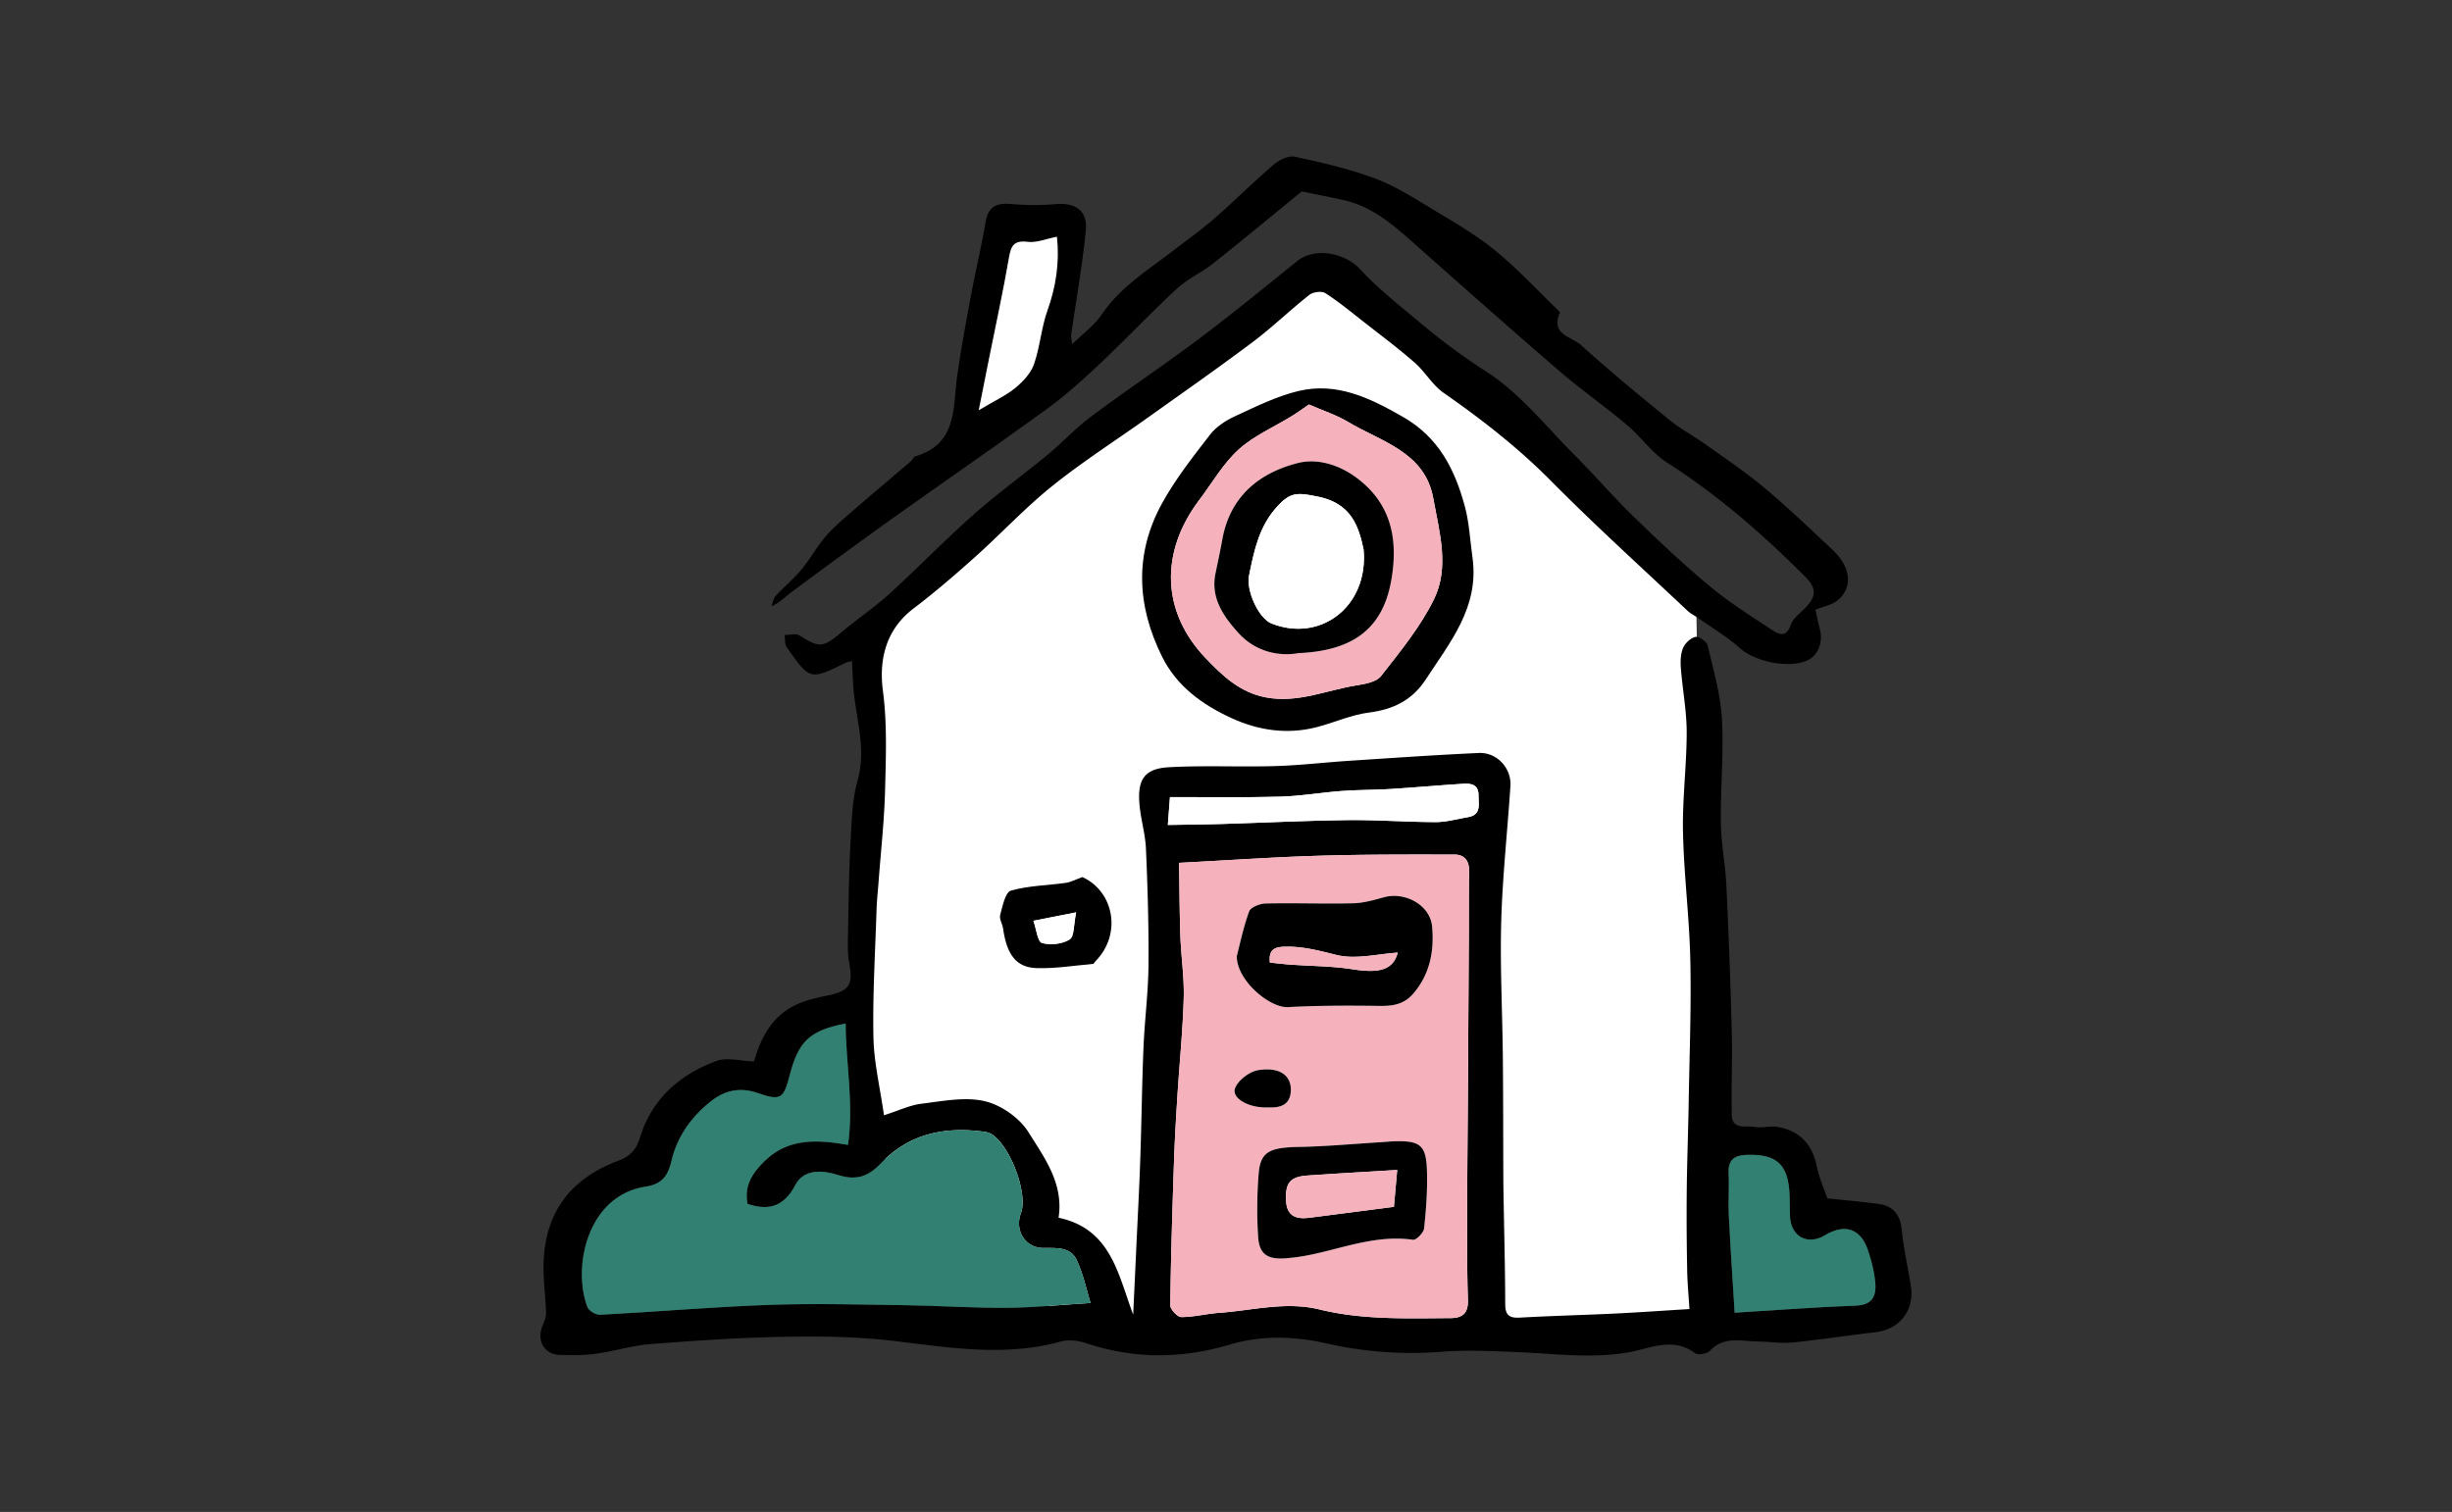
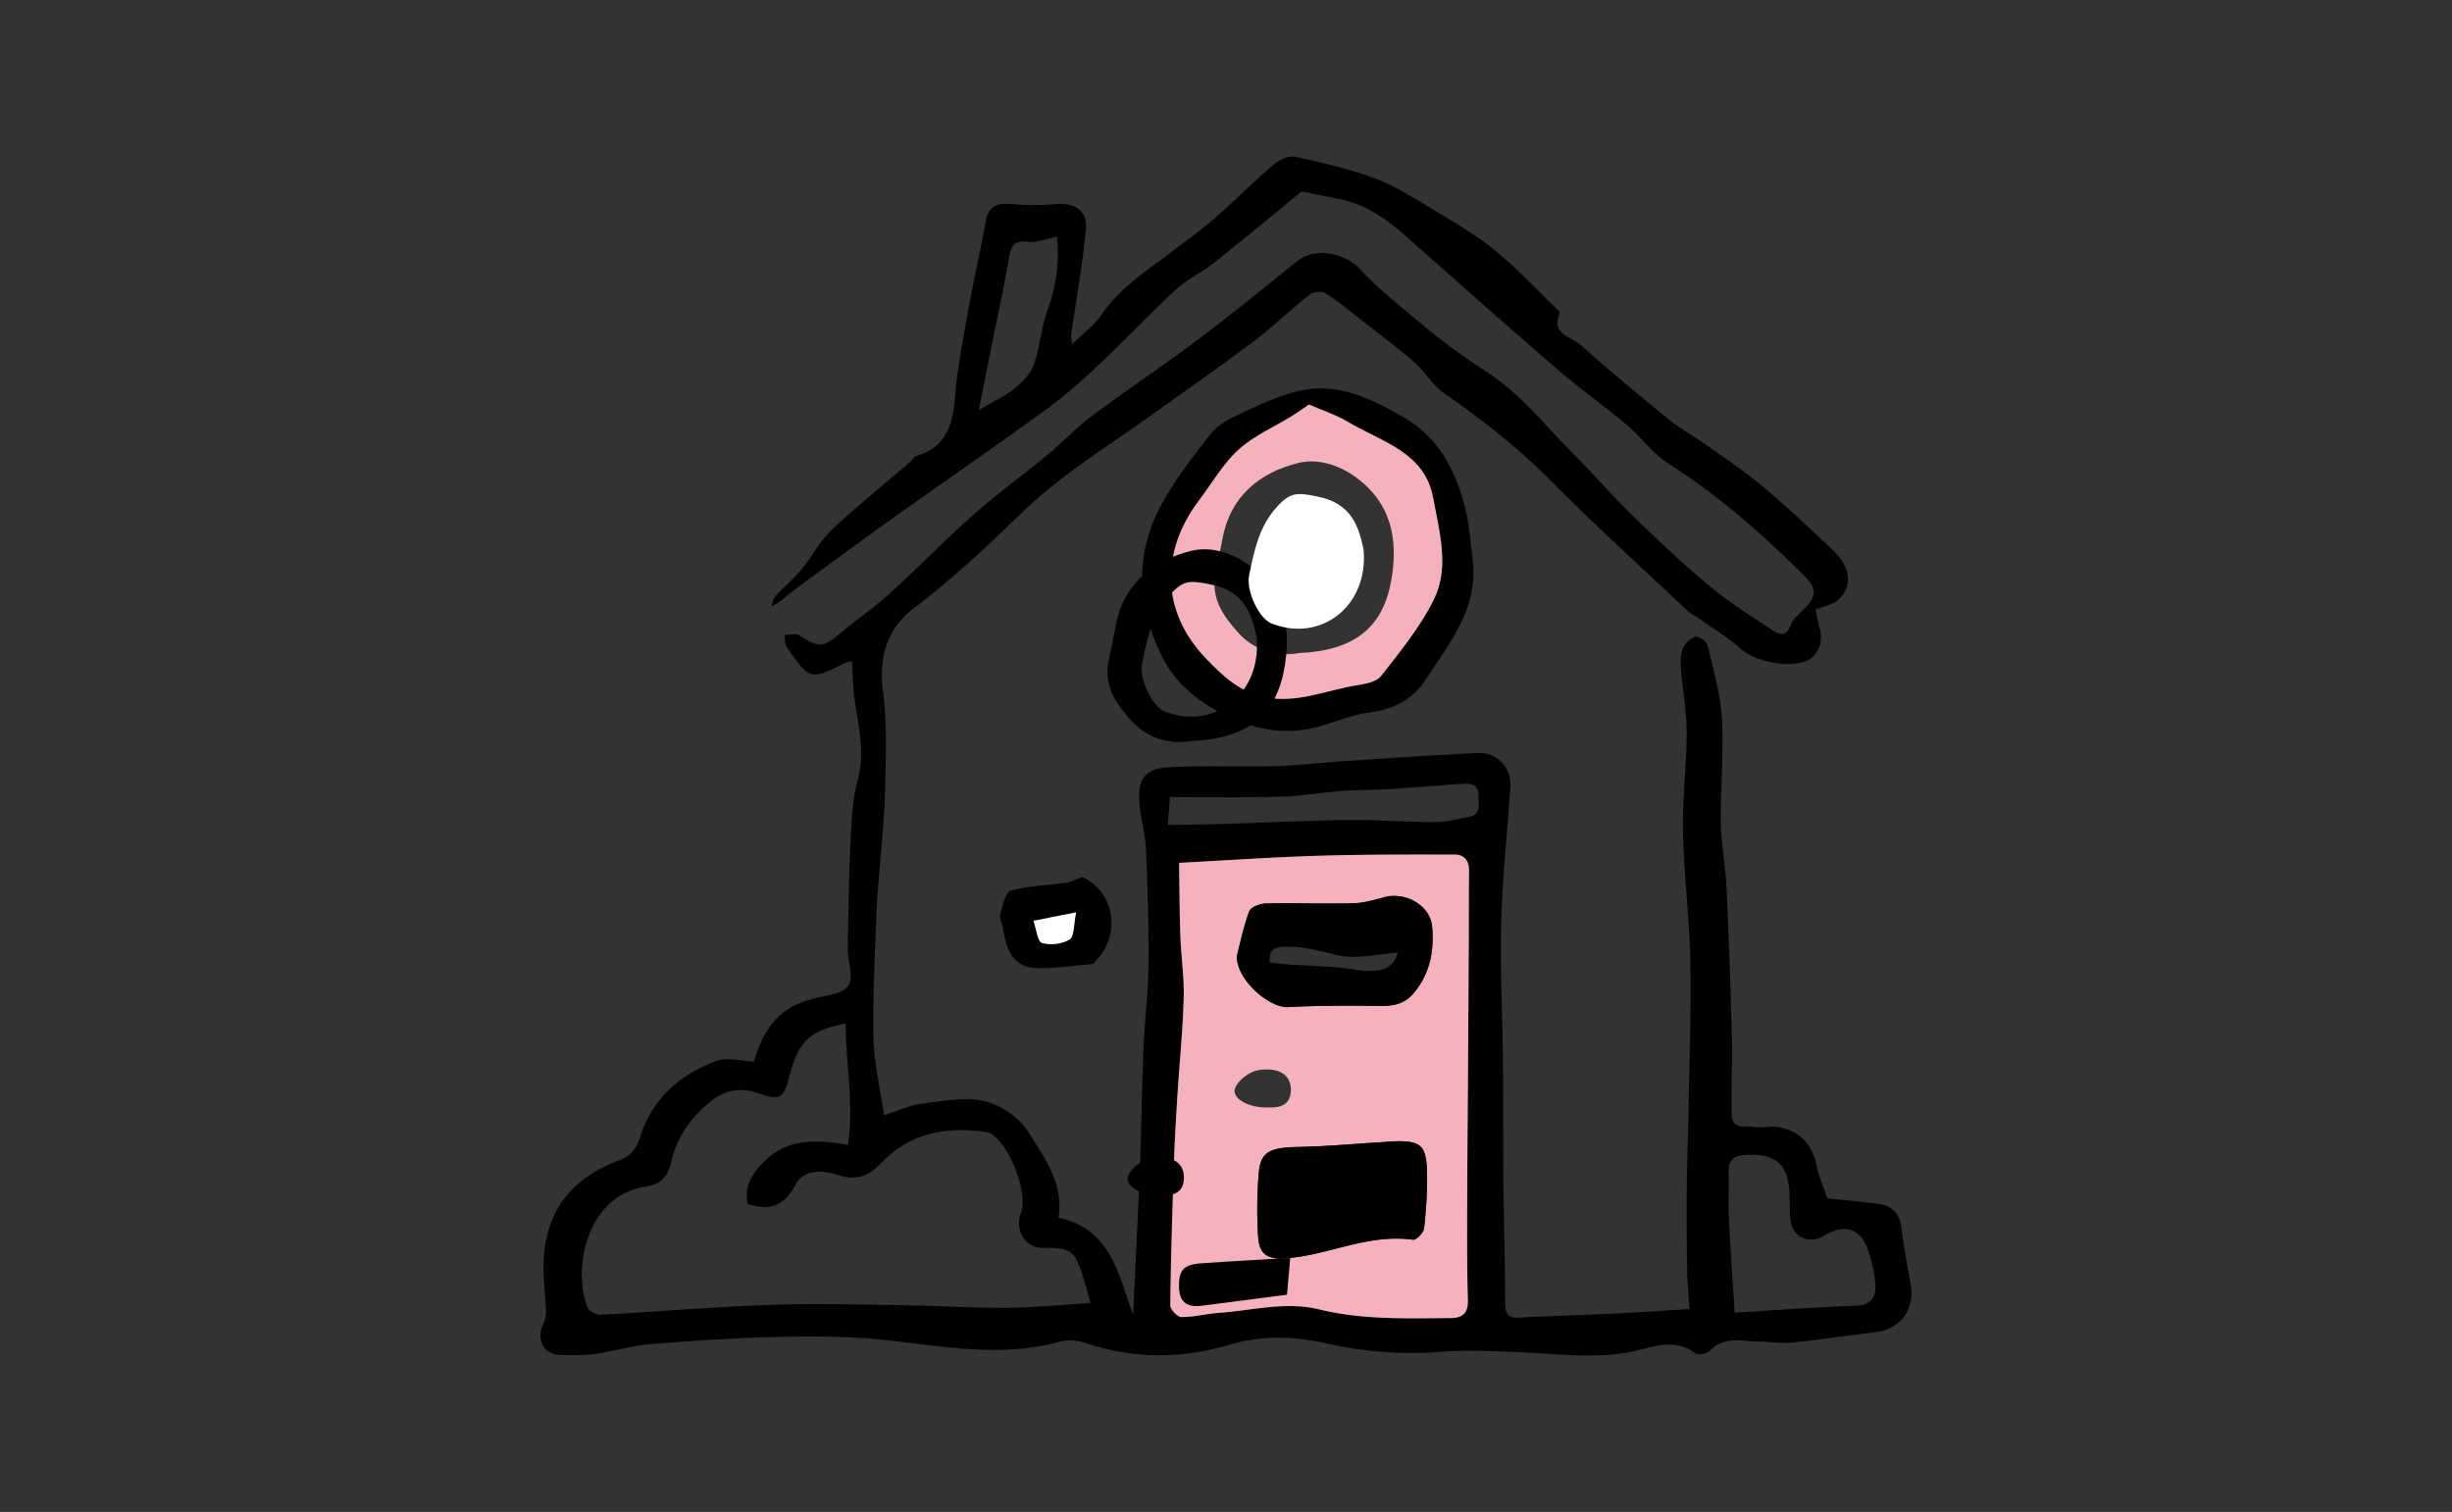
<svg xmlns="http://www.w3.org/2000/svg" version="1.0" id="Layer_1" x="0" y="0" width="167" height="103" xml:space="preserve">
  <rect width="100%" height="100%" fill="#333333" stroke="none" />
  <style>.st0{fill:#fff}.st1{fill:#f5b1bc}</style>
-   <path class="st0" d="M58.936 77.747V42.833L89.88 18.362l25.641 22.489.871 48.962-43.097.805z" />
  <path d="M88.657 13.041c-1.842 1.503-3.905 3.219-6.005 4.887-.799.634-1.77 1.067-2.513 1.754-1.802 1.667-3.488 3.459-5.275 5.142-1.147 1.08-2.328 2.142-3.601 3.065-3.569 2.59-7.201 5.091-10.791 7.651a481.19 481.19 0 00-6.607 4.829c-.403.298-.744.68-1.324.935.093-.238.128-.528.288-.703.566-.619 1.222-1.16 1.757-1.803.599-.72 1.048-1.566 1.664-2.27.592-.679 1.298-1.264 1.981-1.857 1.257-1.092 2.535-2.159 3.8-3.241.118-.101.189-.306.318-.344 2.91-.862 2.534-3.382 2.856-5.572.264-1.801.59-3.594.925-5.383.314-1.677.712-3.338 1-5.019.189-1.103.815-1.298 1.802-1.21.984.089 1.987.089 2.972.005 1.351-.115 2.182.448 2.048 1.794-.236 2.386-.661 4.753-1.001 7.128-.017.108.023.223.072.62.765-.752 1.514-1.289 1.999-2.005 1.284-1.896 3.181-3.06 4.932-4.407.927-.715 1.885-1.393 2.766-2.161 1.362-1.191 2.642-2.477 4.017-3.653.378-.323 1.02-.639 1.452-.546 1.848.398 3.709.826 5.475 1.486 1.388.519 2.672 1.348 3.952 2.119 1.439.868 2.914 1.718 4.209 2.776 1.519 1.241 2.863 2.698 4.282 4.064.056.055.149.154.132.191-.667 1.474.814 1.629 1.444 2.199 1.948 1.764 3.982 3.436 6.021 5.097.757.617 1.637 1.079 2.436 1.65 1.36.972 2.757 1.905 4.036 2.978 1.604 1.344 3.117 2.797 4.644 4.23 1.279 1.198 1.39 2.646.263 3.485-.355.264-.845.349-1.437.582.081.364.156.815.283 1.252.27.927-.084 1.916-.93 2.246-1.292.503-3.479.034-4.505-.882-.847-.758-1.843-1.348-2.776-2.009-.258-.184-.558-.319-.786-.534-3.117-2.939-6.298-5.817-9.311-8.859-2.239-2.261-4.712-4.182-7.307-5.991-.758-.529-1.247-1.425-1.955-2.045-1.091-.957-2.258-1.829-3.402-2.725-.881-.691-1.748-1.407-2.685-2.014-.247-.16-.837-.088-1.086.109-1.313 1.033-2.518 2.206-3.852 3.209-2.323 1.747-4.709 3.412-7.076 5.101-2.199 1.569-4.485 3.029-6.59 4.716-1.849 1.482-3.475 3.24-5.246 4.825-1.363 1.221-2.753 2.419-4.209 3.525-1.794 1.364-2.378 3.337-2.079 5.611.293 2.217.204 4.497.147 6.744-.054 2.094-.288 4.182-.444 6.274-.048.637-.118 1.275-.138 1.913-.091 2.886-.268 5.775-.211 8.66.034 1.712.448 3.415.717 5.318 1.041-.332 1.776-.693 2.544-.785 1.436-.173 2.963-.49 4.317-.175 1.118.26 2.375 1.141 2.981 2.114 1.076 1.728 2.41 3.489 2.05 5.826 3.582.756 4.051 3.875 5.082 6.6.07-1.485.14-2.97.207-4.453.095-2.037.205-4.072.275-6.108.088-2.544.115-5.087.22-7.629.077-1.861.322-3.716.34-5.575.023-2.654-.056-5.311-.172-7.963-.045-1.046-.371-2.077-.449-3.123-.124-1.635.385-2.35 2.011-2.439 2.406-.132 4.826-.009 7.237-.078 1.683-.049 3.364-.251 5.046-.361 2.942-.192 5.885-.399 8.831-.532 1.226-.055 2.227 1.038 2.147 2.246-.201 3.077-.54 6.151-.627 9.23-.085 3.075.081 6.155.111 9.234.028 2.781.021 5.563.033 8.344.002.6.018 1.199.028 1.799.037 2.226.098 4.451.1 6.677 0 .74.25.979.989.937 2.137-.121 4.277-.172 6.414-.274 1.603-.077 3.203-.191 5.145-.31-.051-.848-.14-1.764-.156-2.681a186.664 186.664 0 01-.029-5.396c.021-1.996.1-3.991.132-5.986.054-3.232.181-6.466.112-9.695-.062-2.915-.438-5.824-.499-8.74-.049-2.26.251-4.527.251-6.792 0-1.458-.284-2.917-.397-4.379-.035-.456-.02-.964.152-1.371.14-.328.523-.69.853-.753.239-.045.759.329.822.594.39 1.657.874 3.327.97 5.012.132 2.342-.106 4.703-.073 7.054.019 1.425.307 2.844.376 4.272.158 3.337.282 6.676.369 10.015.049 1.869-.041 3.74-.002 5.607.021 1.056.964.725 1.543.829.528.095 1.107-.09 1.632.01 1.482.277 2.323 1.203 2.62 2.698.146.736.468 1.437.714 2.161 1.12.118 2.292.219 3.458.373 1.008.132 1.506.714 1.612 1.762.128 1.269.405 2.52.615 3.781.279 1.675-.735 3.006-2.398 3.201-1.904.223-3.801.513-5.707.705-.739.074-1.495-.064-2.244-.068-1.147-.006-2.357-.411-3.338.634-.192.204-.812.307-1.009.158-1.513-1.139-3.11-.3-4.55-.053-2.571.44-5.07.076-7.602-.022-1.707-.067-3.429-.154-5.128-.019a26.172 26.172 0 01-7.845-.576c-2.23-.502-4.43-.547-6.562.086-3.306.982-6.529.987-9.79-.099-.535-.178-1.2-.257-1.73-.111-3.811 1.059-7.583.411-11.391-.044-2.446-.293-4.938-.321-7.406-.278-3.038.053-6.076.258-9.106.495-1.269.099-2.51.49-3.775.664-.788.11-1.598.085-2.399.077-1.081-.012-1.64-.973-1.203-1.998.118-.281.241-.594.232-.888-.031-1.068-.185-2.135-.17-3.201.053-3.553 1.762-5.901 5.137-7.162.747-.28 1.174-.724 1.436-1.575.803-2.614 2.711-4.288 5.213-5.204.724-.265 1.644.007 2.547.035.468-1.615 1.225-3.061 2.794-3.829.693-.341 1.482-.514 2.247-.671 1.462-.302 1.724-.728 1.443-2.216-.129-.688-.091-1.413-.078-2.12.039-2.058.063-4.12.173-6.175.075-1.385.106-2.813.477-4.133.558-1.983.006-3.838-.229-5.745-.096-.776-.103-1.561-.153-2.382-.174.037-.294.038-.39.088-2.469 1.22-2.477 1.226-4.06-1.052-.143-.205-.096-.542-.137-.818.342.003.764-.124 1.011.031 1.362.862 1.606.843 2.877-.231 1.057-.892 2.216-1.667 3.238-2.596 1.943-1.766 3.772-3.66 5.737-5.401 1.614-1.43 3.372-2.697 5.036-4.072 1.03-.853 1.949-1.849 3.018-2.646 2.394-1.785 4.883-3.442 7.27-5.236 2.285-1.717 4.501-3.529 6.727-5.325 1.191-.961 3.244-.569 4.292.568 1.2 1.304 2.62 2.413 3.986 3.559a43.352 43.352 0 004.594 3.404c2.279 1.455 4.05 3.719 6.001 5.673 1.371 1.372 2.637 2.85 4.028 4.2 1.689 1.64 3.404 3.264 5.214 4.767 1.342 1.114 2.836 2.046 4.295 3.01.454.3.93.416 1.195-.378.146-.436.605-.777.953-1.131.84-.853.815-1.395-.01-2.217-2.871-2.862-5.899-5.516-9.336-7.704-1.048-.668-1.802-1.779-2.77-2.593-1.501-1.263-3.112-2.393-4.599-3.671-3.182-2.739-6.32-5.529-9.463-8.312-1.583-1.402-3.117-2.871-5.284-3.341-.85-.186-1.703-.352-2.792-.576m-8.353 45.74c.024 1.46.028 3.22.089 4.979.049 1.41.269 2.82.229 4.225-.062 2.211-.288 4.419-.428 6.629-.096 1.51-.184 3.02-.236 4.533-.111 3.258-.214 6.517-.252 9.777-.003.278.487.8.749.801.858.003 1.712-.226 2.574-.287 2.277-.16 4.534-.795 6.844-.23 2.935.72 5.934.603 8.921.588.822-.005 1.212-.335 1.182-1.246-.068-2.142-.053-4.287-.049-6.432.003-2.433.031-4.866.046-7.298.022-3.609.045-7.22.064-10.828.008-1.558-.004-3.116.017-4.672.011-.692-.331-1.101-.976-1.102-3.088-.004-6.178-.014-9.263.08-3.074.093-6.143.308-9.511.483M57.596 69.726c-2.512.482-3.227 1.275-3.816 3.541-.403 1.546-.582 1.754-2.15 1.205-1.226-.429-2.268-.203-3.242.577-1.317 1.054-2.275 2.403-2.65 4.025-.245 1.055-.679 1.6-1.741 1.761-4.047.608-5.015 5.561-3.988 8.216.098.255.577.536.864.52 3.833-.203 7.659-.534 11.491-.672 3.061-.11 6.131-.022 9.195.02 2.331.031 4.663.191 6.993.179 1.819-.012 3.637-.202 5.724-.33-.265-.854-.485-1.928-.931-2.901-.43-.942-1.378-.839-2.288-.846-1.247-.007-1.967-1.219-1.525-2.374.521-1.36-.808-4.803-2.108-5.44a1.506 1.506 0 00-.455-.114c-2.646-.35-5.063.147-6.957 2.143-.865.912-1.672 1.21-2.935.813-.983-.311-2.307-.468-2.911.683-.768 1.463-1.804 1.774-3.257 1.28-.174-1.057.089-1.912 1.289-3.025 1.534-1.425 3.45-1.366 5.558-.99.403-2.821-.149-5.522-.16-8.271m60.545 19.705c2.57-.156 5.411-.374 8.258-.482 1.198-.047 1.413-.739 1.316-1.648a9.74 9.74 0 00-.521-2.209c-.499-1.408-1.577-1.735-2.893-.944-1.182.712-2.325.104-2.386-1.273-.022-.48-.009-.96-.028-1.439-.085-2.127-.884-2.846-2.977-2.757-.852.037-1.221.394-1.179 1.265.048.953-.032 1.912.015 2.865.104 2.144.252 4.287.395 6.622M79.539 56.2c1.294-.022 2.465-.03 3.634-.065 2.876-.087 5.752-.232 8.629-.266 1.995-.023 3.99.134 5.986.136.727.002 1.454-.214 2.18-.334.928-.152.73-.845.732-1.474.003-.767-.511-.834-1.049-.8-1.645.101-3.288.253-4.933.355-1.111.069-2.225.052-3.334.135-1.396.103-2.787.349-4.183.386-2.483.069-4.969.026-7.517.03l-.145 1.897M66.661 27.946c1.106-.661 1.866-1.006 2.488-1.519.519-.428 1.055-.991 1.269-1.604.415-1.185.499-2.486.92-3.669.58-1.63.832-3.251.647-5.025-.752.145-1.393.424-1.989.349-.948-.12-1.14.27-1.28 1.09-.385 2.25-.878 4.482-1.325 6.721a962.678 962.678 0 00-.73 3.657" />
  <path d="M100.291 38.015c.46 3.36-1.541 5.747-3.188 8.275-.92 1.413-2.21 2.043-3.869 2.253-1.201.152-2.35.681-3.535.989-2.011.525-3.986.235-5.824-.611-1.975-.907-3.724-2.155-4.737-4.202-1.723-3.482-1.88-6.998.005-10.427.911-1.657 2.104-3.17 3.265-4.675.413-.535 1.058-.963 1.684-1.251 1.419-.653 2.849-1.375 4.355-1.731 2.606-.615 4.841.472 7.092 1.758 2.451 1.4 3.539 3.578 4.221 6.078.311 1.145.363 2.361.531 3.544M89.145 27.557c-.3.205-.712.509-1.147.778-1.22.756-2.593 1.34-3.637 2.287-1.063.965-1.807 2.28-2.687 3.445-2.685 3.555-2.58 7.616.444 10.774 1.125 1.175 2.321 2.338 4.112 2.67 2.153.401 4.074-.48 6.092-.81.61-.099 1.411-.227 1.735-.645 1.304-1.668 2.68-3.345 3.606-5.229 1.078-2.194.361-4.618-.049-6.891-.568-3.151-3.547-3.842-5.819-5.203-.785-.469-1.682-.753-2.65-1.176M73.723 59.751c2.169.997 2.69 3.918.881 5.738-.056.056-.099.17-.154.176-1.287.113-2.579.33-3.862.287-1.385-.046-2.024-.933-2.27-2.696-.044-.315-.272-.654-.199-.924.162-.595.349-1.546.726-1.655 1.198-.346 2.489-.353 3.739-.531.351-.05.683-.232 1.139-.395m-.428 2.403l-2.913.574c.205.578.283 1.423.583 1.511.576.168 1.385.077 1.889-.241.319-.199.263-1 .441-1.844" />
  <path class="st1" d="M80.304 58.781c3.368-.176 6.437-.391 9.51-.483 3.085-.093 6.175-.083 9.262-.08.645.001.987.41.977 1.101-.022 1.557-.01 3.115-.018 4.673a7835.61 7835.61 0 01-.065 10.828c-.015 2.433-.042 4.866-.045 7.298-.003 2.145-.018 4.29.049 6.432.029.911-.36 1.241-1.183 1.246-2.987.015-5.985.132-8.92-.588-2.311-.566-4.567.07-6.843.231-.862.061-1.717.29-2.575.286-.262-.001-.752-.523-.749-.801.04-3.26.143-6.518.252-9.777.049-1.513.14-3.023.236-4.533.14-2.211.365-4.418.428-6.629.04-1.406-.18-2.816-.229-4.225-.059-1.758-.063-3.518-.087-4.979m3.93 6.367c.01 1.672 2.258 3.528 3.486 3.463 1.885-.103 3.778-.108 5.668-.089 1.08.011 2.078.116 2.909-.881 1.125-1.35 1.383-2.918 1.24-4.521-.132-1.466-1.845-2.382-3.258-1.999-.688.187-1.395.399-2.098.416-1.99.048-3.982-.03-5.973.015-.395.008-1.028.251-1.131.539-.408 1.123-.648 2.308-.843 3.057m3.642 20.545c2.707-.247 5.393-1.656 8.362-1.234.22.031.72-.48.752-.776.14-1.297.237-2.609.198-3.911-.055-1.764-.456-2.07-2.227-2.019-.318.01-.637.045-.956.064-1.845.113-3.687.286-5.533.319-1.996.036-2.623.323-2.745 1.802a30.04 30.04 0 00-.039 4.306c.078 1.265.682 1.628 2.188 1.449m-1.493-10.252c.65.034 1.454-.071 1.528-1.053.084-1.102-.732-1.714-2.206-1.483-.599.093-1.375.68-1.585 1.228-.262.681.944 1.374 2.263 1.308" />
-   <path d="M57.596 69.726c.012 2.749.564 5.45.16 8.271-2.109-.376-4.023-.435-5.557.989-1.2 1.115-1.463 1.968-1.289 3.025 1.452.494 2.487.184 3.257-1.28.605-1.151 1.928-.994 2.911-.684 1.261.399 2.07.1 2.935-.812 1.895-1.996 4.31-2.493 6.957-2.143.155.02.317.046.456.114 1.299.637 2.627 4.079 2.107 5.44-.441 1.154.277 2.366 1.525 2.374.911.006 1.859-.097 2.289.846.444.973.666 2.046.93 2.9-2.086.128-3.905.318-5.725.329-2.33.015-4.661-.147-6.992-.179-3.065-.042-6.135-.128-9.195-.019-3.834.139-7.66.47-11.491.673-.287.015-.765-.266-.864-.521-1.026-2.654-.06-7.608 3.988-8.216 1.061-.16 1.495-.706 1.739-1.762.375-1.621 1.332-2.97 2.65-4.024.974-.779 2.015-1.006 3.242-.577 1.569.55 1.748.341 2.15-1.205.59-2.264 1.304-3.057 3.817-3.539m60.545 19.704c-.143-2.335-.291-4.476-.396-6.62-.047-.953.033-1.912-.014-2.866-.043-.871.326-1.228 1.178-1.265 2.093-.089 2.892.628 2.977 2.755.019.48.006.961.028 1.441.061 1.376 1.205 1.983 2.386 1.273 1.316-.791 2.394-.464 2.893.943.251.711.444 1.461.521 2.208.096.911-.118 1.602-1.316 1.648-2.846.109-5.687.327-8.257.483" fill="#328071" />
-   <path class="st0" d="M79.539 56.199l.144-1.897c2.549-.004 5.035.038 7.517-.03 1.397-.037 2.787-.283 4.184-.386 1.108-.082 2.224-.067 3.333-.136 1.646-.102 3.288-.254 4.934-.355.54-.033 1.052.034 1.048.802-.002.629.195 1.32-.731 1.474-.726.12-1.454.334-2.18.333-1.995-.002-3.992-.159-5.986-.136-2.877.034-5.753.18-8.63.266-1.169.036-2.338.043-3.633.065M66.661 27.946c.279-1.402.503-2.53.729-3.657.448-2.24.94-4.471 1.325-6.721.14-.82.333-1.21 1.28-1.09.596.075 1.237-.203 1.989-.349.185 1.774-.067 3.395-.647 5.025-.42 1.182-.506 2.484-.92 3.669-.215.613-.75 1.175-1.269 1.604-.622.512-1.382.857-2.487 1.519" />
  <path class="st1" d="M89.145 27.557c.968.423 1.865.707 2.65 1.178 2.271 1.361 5.251 2.052 5.819 5.203.412 2.273 1.127 4.697.049 6.891-.925 1.883-2.301 3.56-3.605 5.228-.325.416-1.126.546-1.735.645-2.018.33-3.938 1.21-6.092.81-1.791-.332-2.987-1.494-4.111-2.67-3.025-3.158-3.129-7.219-.444-10.774.881-1.165 1.624-2.481 2.687-3.445 1.044-.948 2.416-1.532 3.637-2.287.433-.27.845-.574 1.145-.779m-.695 16.936c3.843-.166 5.776-1.782 6.321-5.042.456-2.722-.012-5.141-2.379-6.903-1.2-.893-2.678-1.336-3.994-1.003-2.639.669-4.616 2.279-5.144 5.186-.142.78-.309 1.557-.469 2.334-.344 1.667.539 2.916 1.535 4.027 1.182 1.318 2.779 1.642 4.13 1.401" />
  <path class="st0" d="M73.295 62.154c-.178.844-.121 1.645-.44 1.845-.504.317-1.313.409-1.889.241-.3-.087-.379-.933-.583-1.511.978-.194 1.735-.344 2.912-.575" />
-   <path d="M84.234 65.147c.195-.748.435-1.934.843-3.057.104-.288.736-.53 1.131-.54 1.99-.044 3.983.033 5.973-.015.703-.017 1.41-.227 2.098-.414 1.414-.382 3.125.531 3.258 1.999.145 1.602-.114 3.17-1.239 4.52-.831.997-1.829.892-2.909.881-1.889-.019-3.782-.014-5.668.089-1.229.066-3.477-1.789-3.487-3.463m10.961-.251c-1.34.082-2.843.489-4.165.162-1.203-.299-2.339-.609-3.588-.562-.705.028-1.038.25-.956 1.08.429.044.885.102 1.344.136 1.446.106 2.909.098 4.334.326 1.869.296 2.739-.017 3.031-1.142m-7.318 20.796c-1.507.179-2.111-.183-2.189-1.45a30.041 30.041 0 01.039-4.306c.123-1.478.749-1.765 2.746-1.801 1.845-.034 3.688-.207 5.532-.319.319-.018.637-.054.957-.064 1.77-.05 2.17.255 2.225 2.02.04 1.302-.057 2.615-.197 3.911-.032.295-.531.807-.752.776-2.969-.422-5.655.987-8.361 1.233m7.283-5.987c-2.192.133-4.152.239-6.11.378-1.197.085-1.509.507-1.462 1.681.044 1.083.673 1.311 1.58 1.197 1.908-.242 3.814-.492 5.768-.745l.224-2.511m-8.777-4.264c-1.319.066-2.524-.626-2.263-1.309.211-.549.985-1.135 1.585-1.228 1.474-.231 2.29.382 2.206 1.483-.074.983-.877 1.087-1.528 1.054m2.067-30.948c-1.351.241-2.948-.083-4.13-1.401-.997-1.111-1.879-2.36-1.535-4.027.16-.777.327-1.553.469-2.334.528-2.907 2.506-4.517 5.144-5.186 1.315-.334 2.794.109 3.994 1.003 2.368 1.762 2.836 4.181 2.379 6.903-.546 3.259-2.478 4.876-6.321 5.042m4.419-7.063c-.321-1.498-.786-3.118-3.079-3.59-1.449-.298-1.895-.327-2.813.681-1.234 1.353-1.561 3.002-1.903 4.672-.219 1.079.672 2.937 1.519 3.277 3.318 1.328 6.63-1.135 6.276-5.04" />
-   <path class="st1" d="M95.195 64.896c-.292 1.125-1.162 1.439-3.031 1.141-1.424-.227-2.887-.219-4.334-.326-.459-.034-.914-.092-1.344-.136-.082-.83.251-1.052.956-1.08 1.249-.046 2.385.263 3.588.562 1.322.328 2.825-.08 4.165-.161m-.035 14.809l-.223 2.511c-1.954.252-3.861.503-5.768.745-.908.114-1.537-.114-1.58-1.197-.047-1.175.265-1.597 1.462-1.681 1.957-.139 3.917-.245 6.109-.378" />
+   <path d="M84.234 65.147c.195-.748.435-1.934.843-3.057.104-.288.736-.53 1.131-.54 1.99-.044 3.983.033 5.973-.015.703-.017 1.41-.227 2.098-.414 1.414-.382 3.125.531 3.258 1.999.145 1.602-.114 3.17-1.239 4.52-.831.997-1.829.892-2.909.881-1.889-.019-3.782-.014-5.668.089-1.229.066-3.477-1.789-3.487-3.463m10.961-.251c-1.34.082-2.843.489-4.165.162-1.203-.299-2.339-.609-3.588-.562-.705.028-1.038.25-.956 1.08.429.044.885.102 1.344.136 1.446.106 2.909.098 4.334.326 1.869.296 2.739-.017 3.031-1.142m-7.318 20.796c-1.507.179-2.111-.183-2.189-1.45a30.041 30.041 0 01.039-4.306c.123-1.478.749-1.765 2.746-1.801 1.845-.034 3.688-.207 5.532-.319.319-.018.637-.054.957-.064 1.77-.05 2.17.255 2.225 2.02.04 1.302-.057 2.615-.197 3.911-.032.295-.531.807-.752.776-2.969-.422-5.655.987-8.361 1.233c-2.192.133-4.152.239-6.11.378-1.197.085-1.509.507-1.462 1.681.044 1.083.673 1.311 1.58 1.197 1.908-.242 3.814-.492 5.768-.745l.224-2.511m-8.777-4.264c-1.319.066-2.524-.626-2.263-1.309.211-.549.985-1.135 1.585-1.228 1.474-.231 2.29.382 2.206 1.483-.074.983-.877 1.087-1.528 1.054m2.067-30.948c-1.351.241-2.948-.083-4.13-1.401-.997-1.111-1.879-2.36-1.535-4.027.16-.777.327-1.553.469-2.334.528-2.907 2.506-4.517 5.144-5.186 1.315-.334 2.794.109 3.994 1.003 2.368 1.762 2.836 4.181 2.379 6.903-.546 3.259-2.478 4.876-6.321 5.042m4.419-7.063c-.321-1.498-.786-3.118-3.079-3.59-1.449-.298-1.895-.327-2.813.681-1.234 1.353-1.561 3.002-1.903 4.672-.219 1.079.672 2.937 1.519 3.277 3.318 1.328 6.63-1.135 6.276-5.04" />
  <path class="st0" d="M92.869 37.43c.354 3.905-2.958 6.368-6.276 5.04-.847-.34-1.739-2.197-1.519-3.277.341-1.67.669-3.319 1.903-4.672.918-1.008 1.364-.978 2.813-.681 2.293.472 2.758 2.092 3.079 3.59" />
</svg>